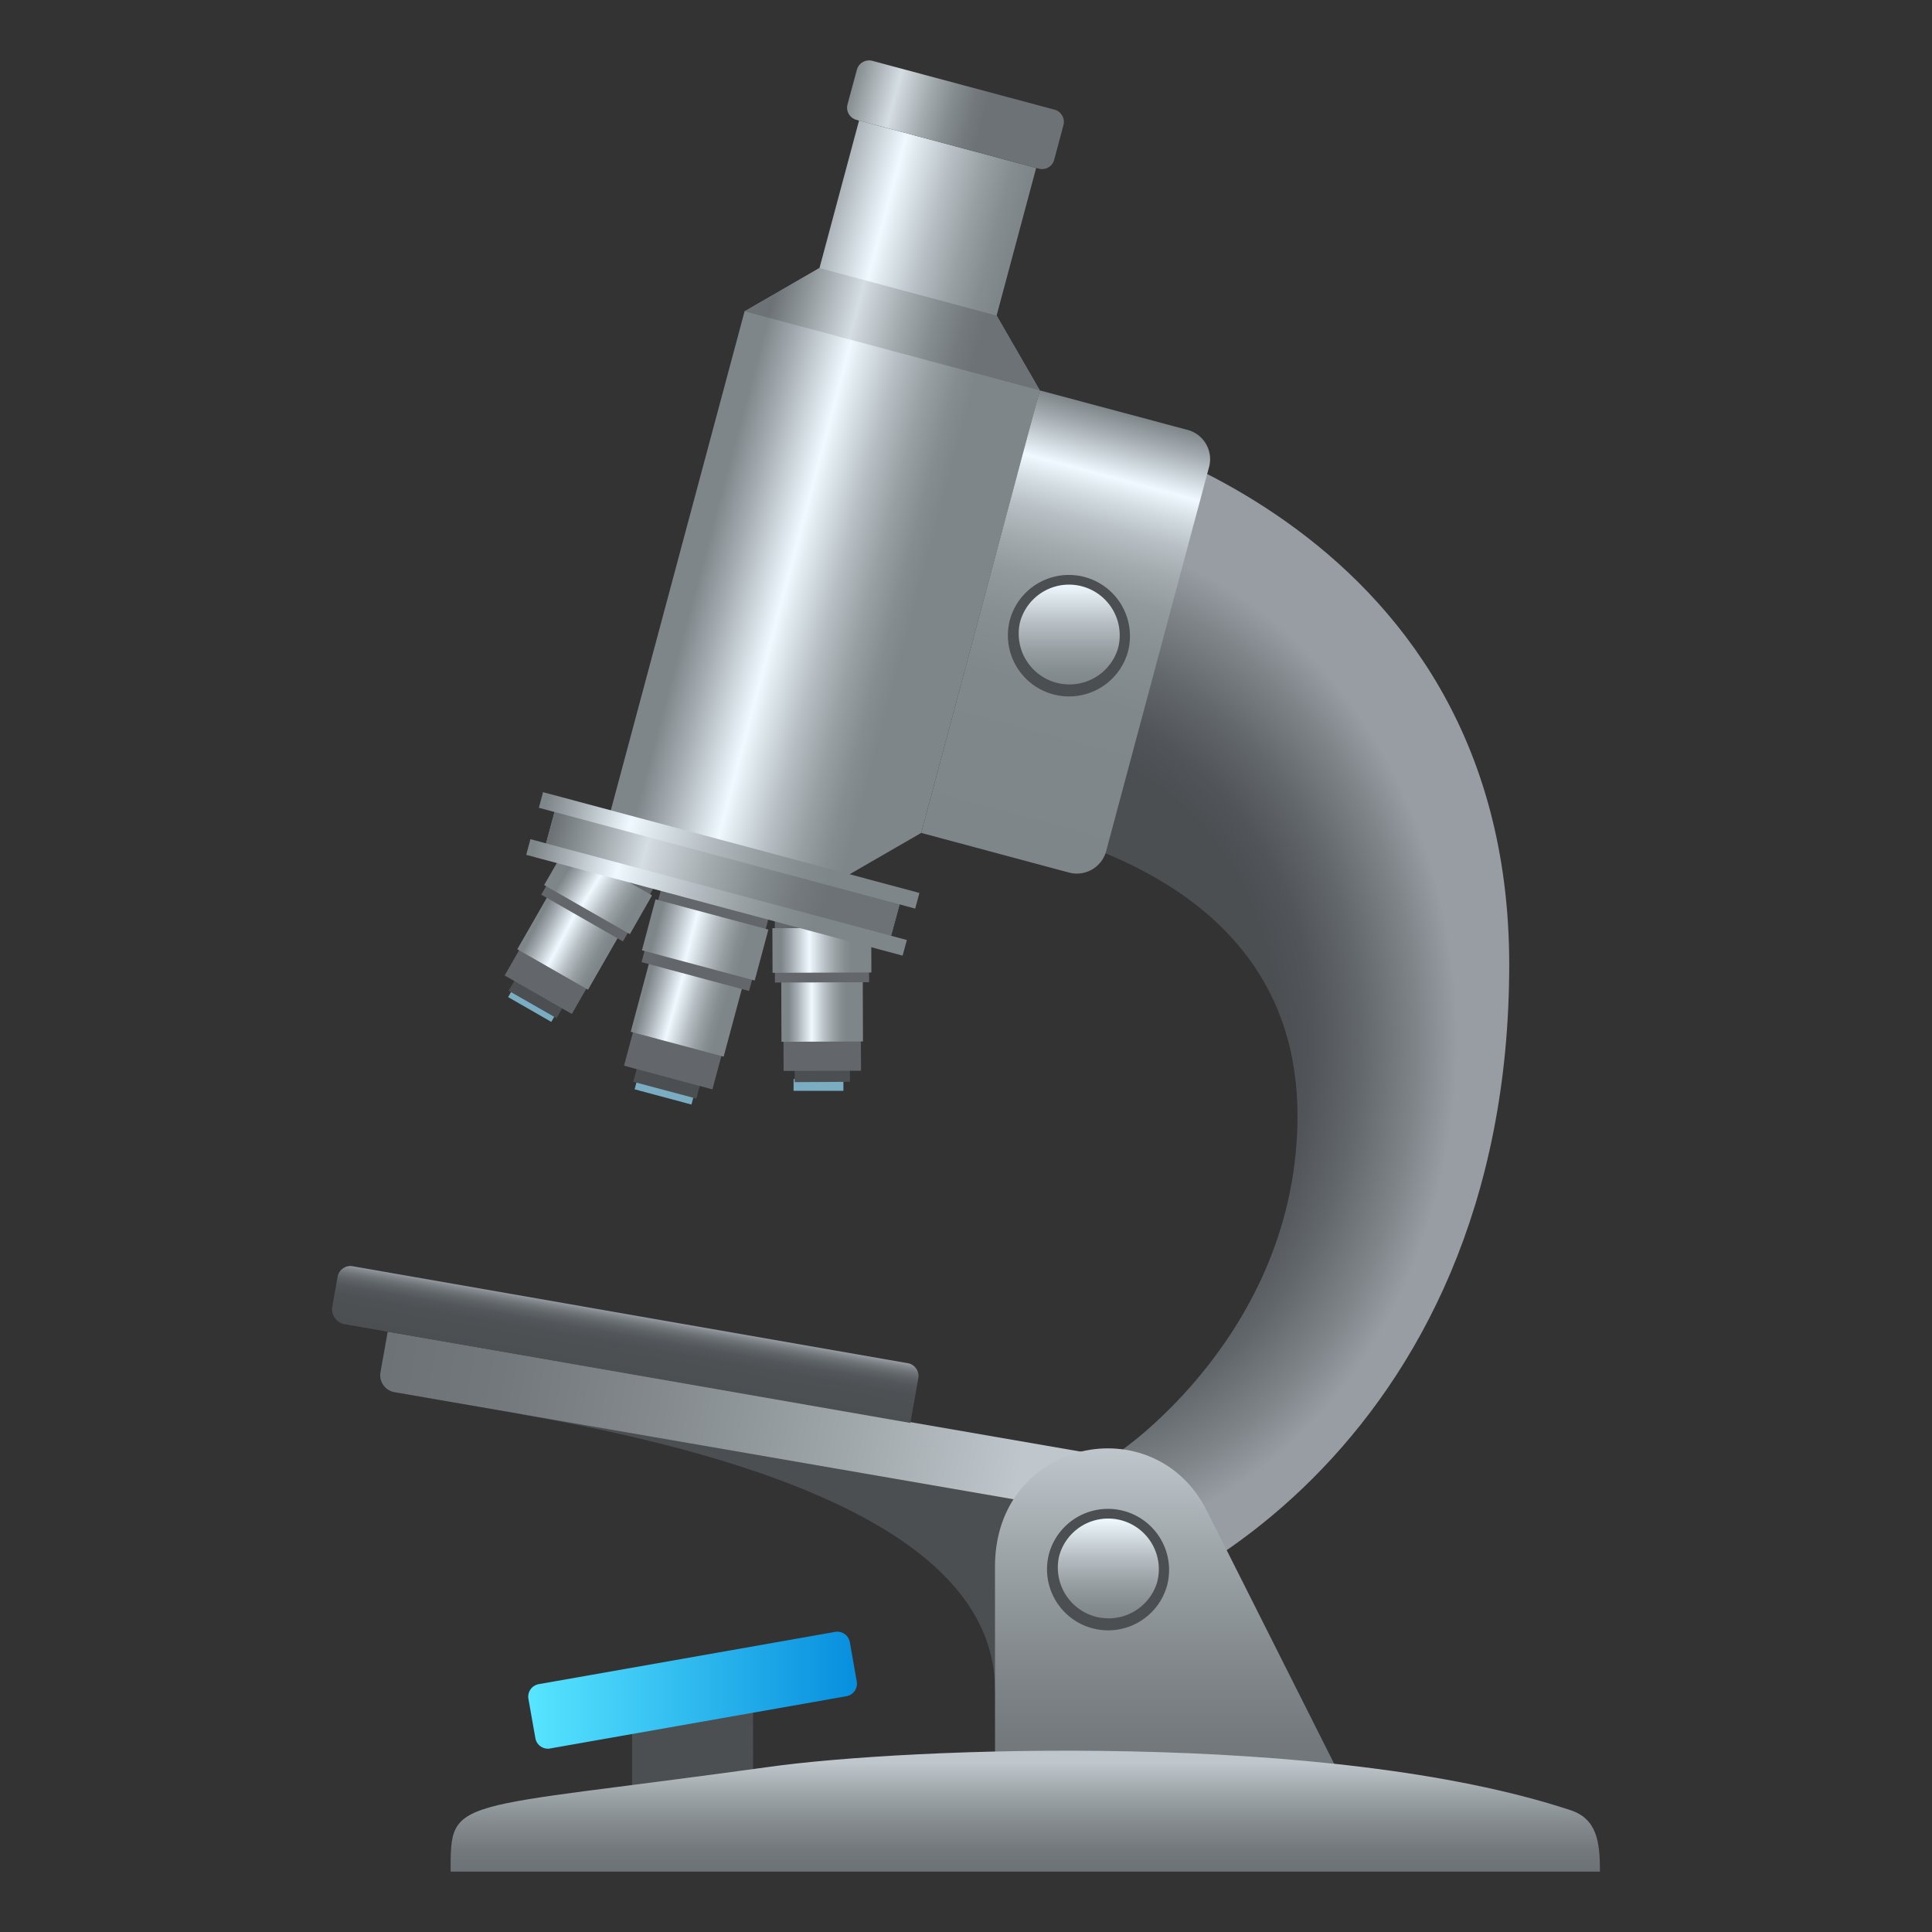
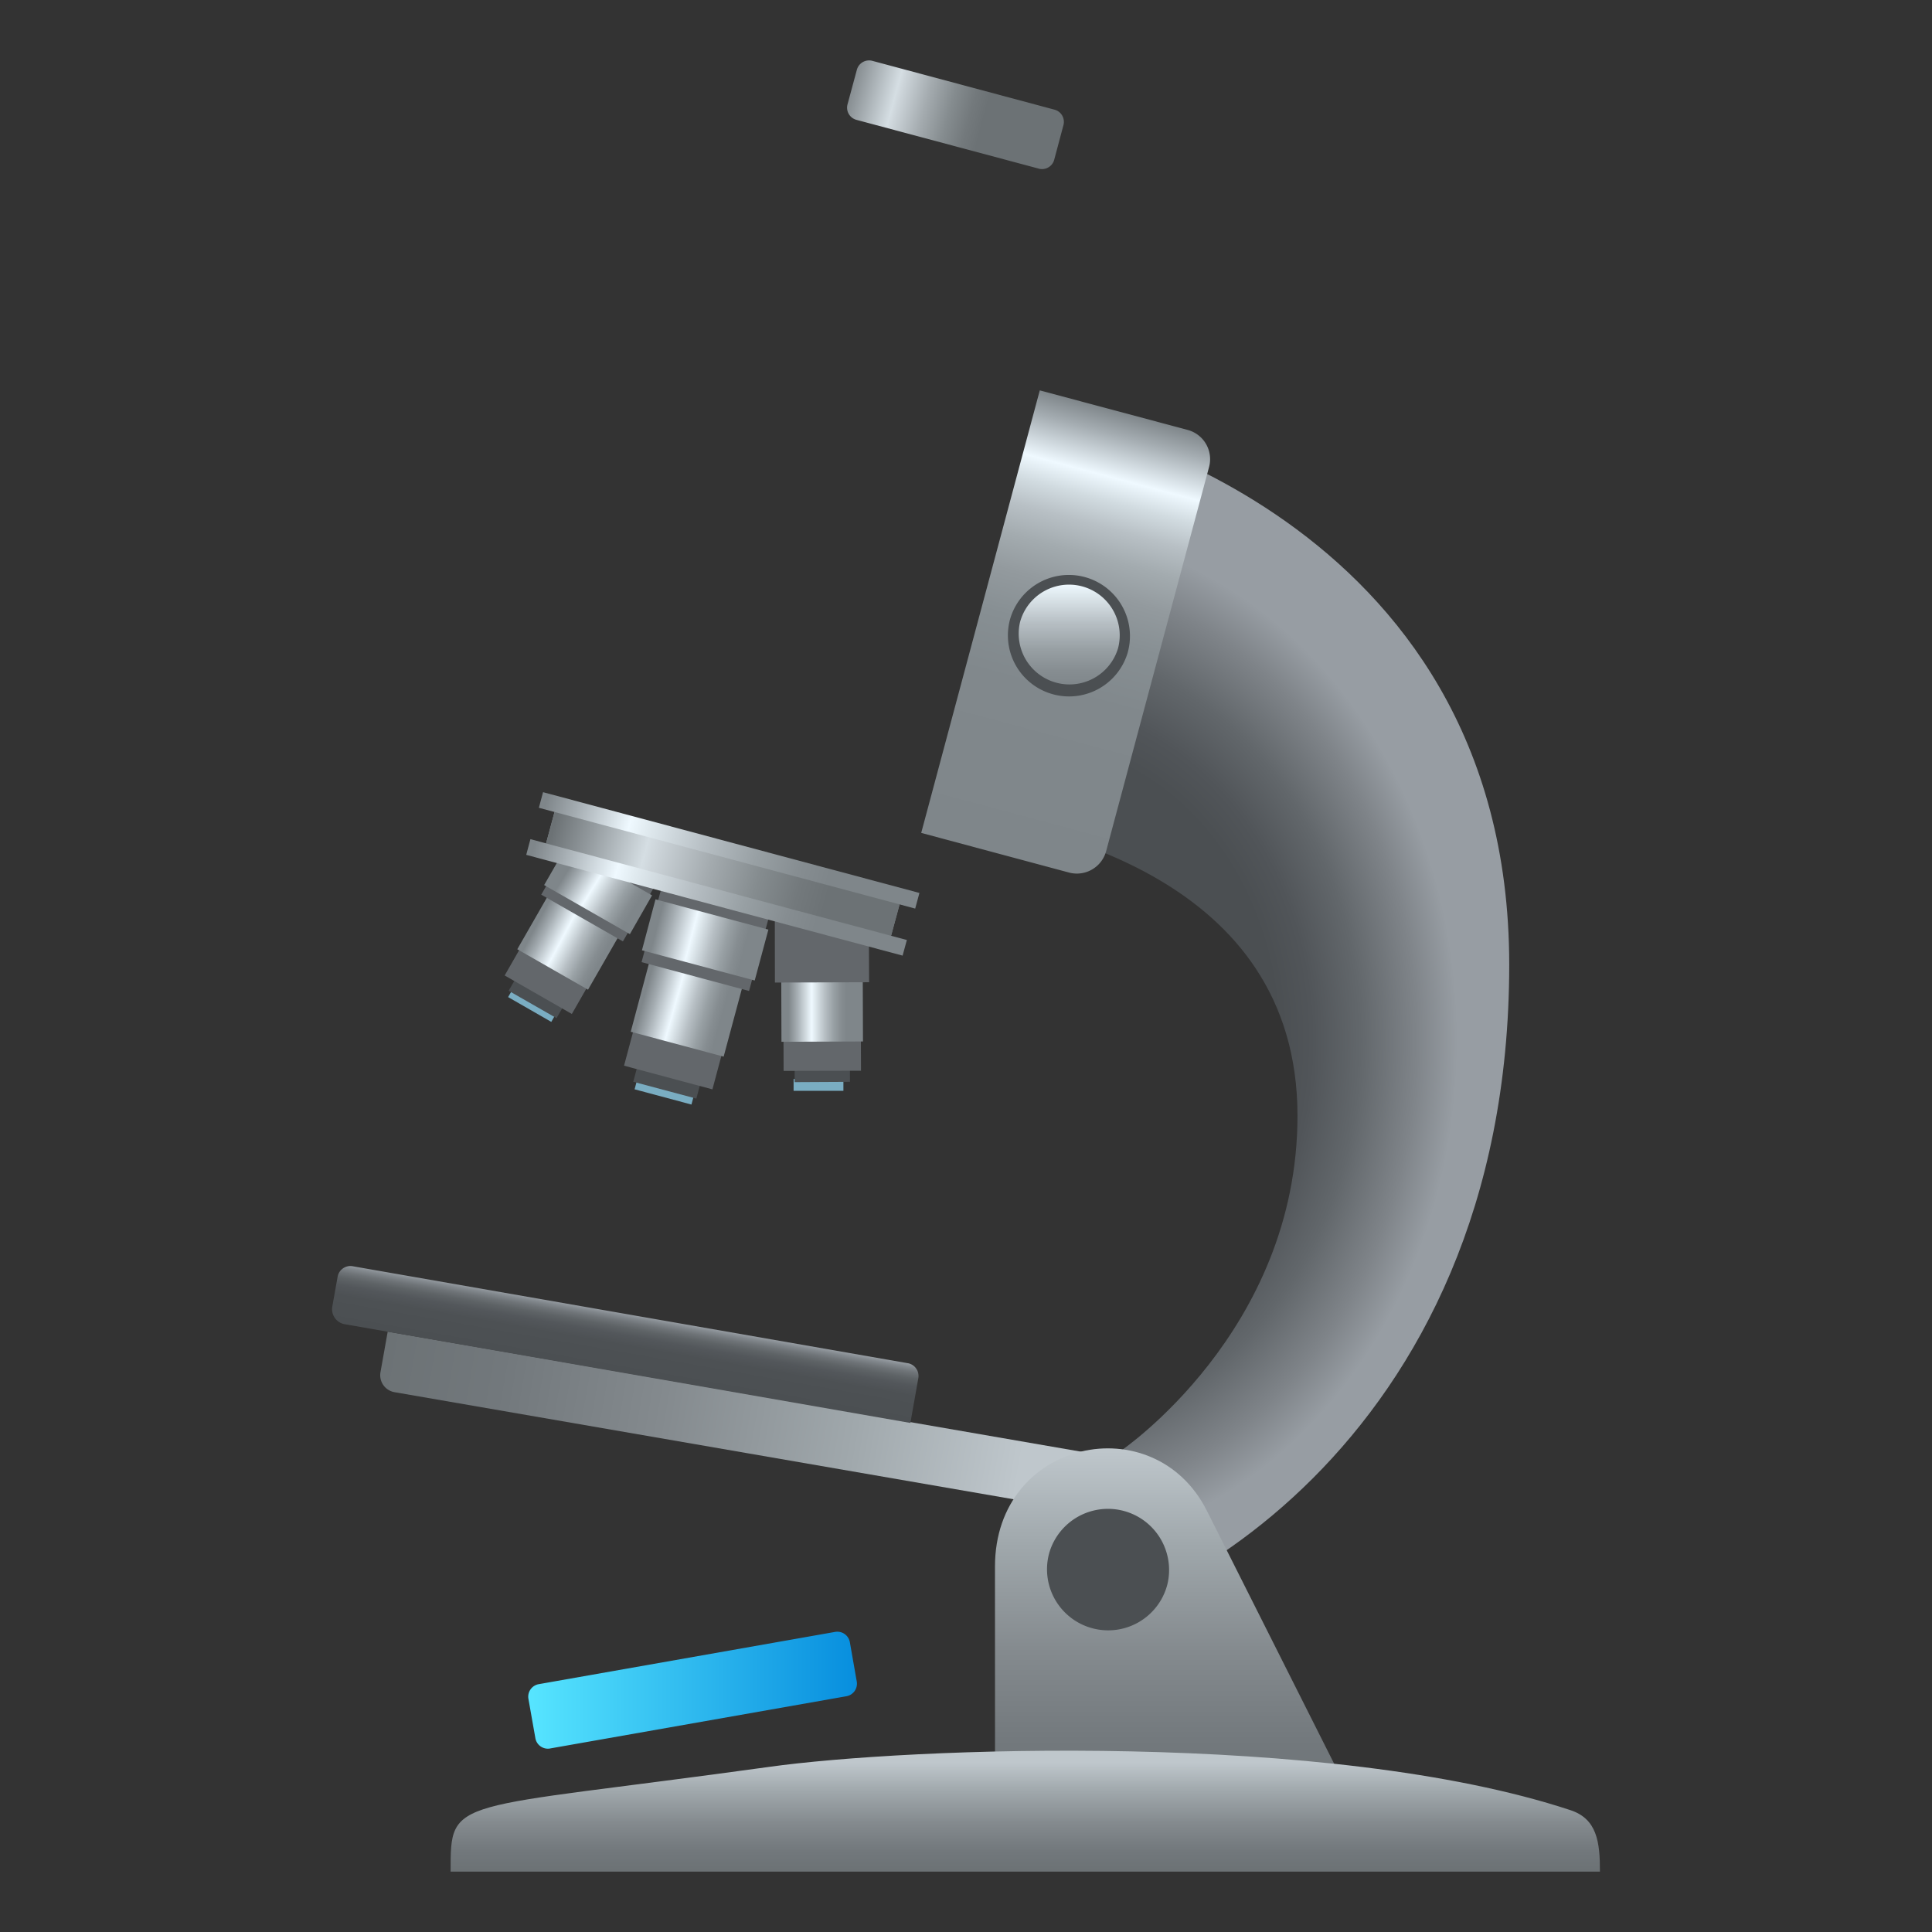
<svg xmlns="http://www.w3.org/2000/svg" xml:space="preserve" style="enable-background:new 0 0 64 64" viewBox="0 0 64 64">
  <rect x="0" y="0" width="64" height="64" fill="#333333" stroke="none" />
  <path d="M26.417 35.645h1.65v.392h-1.65z" style="fill:#7aadc2" transform="translate(-.128 .098)" />
  <path d="m28.156 35.837-1.832.01v-.785l1.83-.007z" style="fill:#4b4f52" />
  <path d="m28.522 35.469-2.564.006-.007-2.254 2.563-.012z" style="fill:#63676b" />
  <linearGradient id="a" x1="25.88" x2="28.587" y1="33.437" y2="33.437" gradientUnits="userSpaceOnUse">
    <stop offset=".089" style="stop-color:#7f868a" />
    <stop offset=".191" style="stop-color:#a4acb1" />
    <stop offset=".372" style="stop-color:#eff9ff" />
    <stop offset=".409" style="stop-color:#e1ebf0" />
    <stop offset=".532" style="stop-color:#b7bfc4" />
    <stop offset=".643" style="stop-color:#98a0a4" />
    <stop offset=".735" style="stop-color:#868d91" />
    <stop offset=".799" style="stop-color:#7f868a" />
  </linearGradient>
  <path d="m28.587 34.5-2.7.011-.007-2.139 2.7-.008z" style="fill:url(#a)" />
  <path d="m28.79 32.538-3.12.01-.003-2.123 3.113-.01z" style="fill:#63676b" />
  <linearGradient id="b" x1="25.586" x2="28.866" y1="31.48" y2="31.48" gradientUnits="userSpaceOnUse">
    <stop offset=".089" style="stop-color:#7f868a" />
    <stop offset=".191" style="stop-color:#a4acb1" />
    <stop offset=".372" style="stop-color:#eff9ff" />
    <stop offset=".409" style="stop-color:#e1ebf0" />
    <stop offset=".532" style="stop-color:#b7bfc4" />
    <stop offset=".643" style="stop-color:#98a0a4" />
    <stop offset=".735" style="stop-color:#868d91" />
    <stop offset=".799" style="stop-color:#7f868a" />
  </linearGradient>
-   <path d="m28.866 32.215-3.274.01-.006-1.477 3.274-.013z" style="fill:url(#b)" />
  <path d="M17.448 32.448h.393v1.649h-.393z" style="fill:#7aadc2" transform="rotate(-60.132 17.643 33.271)" />
  <path d="m18.436 33.728-1.587-.908.391-.68 1.589.908z" style="fill:#4b4f52" />
  <path d="M17.262 30.691h2.258v2.565h-2.258z" style="fill:#63676b" transform="rotate(-60.178 18.39 31.972)" />
  <linearGradient id="c" x1="17.509" x2="20.518" y1="30.483" y2="32.077" gradientUnits="userSpaceOnUse">
    <stop offset=".089" style="stop-color:#7f868a" />
    <stop offset=".191" style="stop-color:#a4acb1" />
    <stop offset=".372" style="stop-color:#eff9ff" />
    <stop offset=".409" style="stop-color:#e1ebf0" />
    <stop offset=".532" style="stop-color:#b7bfc4" />
    <stop offset=".643" style="stop-color:#98a0a4" />
    <stop offset=".735" style="stop-color:#868d91" />
    <stop offset=".799" style="stop-color:#7f868a" />
  </linearGradient>
  <path d="m19.479 32.785-2.343-1.34L18.2 29.59l2.342 1.343z" style="fill:url(#c)" />
  <path d="m20.635 31.185-2.706-1.548 1.059-1.844 2.706 1.548z" style="fill:#63676b" />
  <linearGradient id="d" x1="18.522" x2="21.56" y1="28.689" y2="30.574" gradientUnits="userSpaceOnUse">
    <stop offset=".089" style="stop-color:#7f868a" />
    <stop offset=".191" style="stop-color:#a4acb1" />
    <stop offset=".372" style="stop-color:#eff9ff" />
    <stop offset=".409" style="stop-color:#e1ebf0" />
    <stop offset=".532" style="stop-color:#b7bfc4" />
    <stop offset=".643" style="stop-color:#98a0a4" />
    <stop offset=".735" style="stop-color:#868d91" />
    <stop offset=".799" style="stop-color:#7f868a" />
  </linearGradient>
  <path d="m20.866 30.944-2.841-1.625.738-1.282L21.6 29.66z" style="fill:url(#d)" />
  <path d="M21.793 35.14h.462v1.95h-.462z" style="fill:#7aadc2" transform="rotate(-74.995 22.023 36.115)" />
  <path d="M21.679 34.587h.926v2.163h-.926z" style="fill:#4b4f52" transform="rotate(-75.066 22.141 35.668)" />
  <path d="M21.147 32.889h2.669v3.031h-2.669z" style="fill:#63676b" transform="rotate(-75.001 22.482 34.405)" />
  <linearGradient id="e" x1="21.03" x2="24.625" y1="32.885" y2="33.894" gradientUnits="userSpaceOnUse">
    <stop offset=".089" style="stop-color:#7f868a" />
    <stop offset=".191" style="stop-color:#a4acb1" />
    <stop offset=".372" style="stop-color:#eff9ff" />
    <stop offset=".409" style="stop-color:#e1ebf0" />
    <stop offset=".532" style="stop-color:#b7bfc4" />
    <stop offset=".643" style="stop-color:#98a0a4" />
    <stop offset=".735" style="stop-color:#868d91" />
    <stop offset=".799" style="stop-color:#7f868a" />
  </linearGradient>
  <path d="m23.972 35.002-3.078-.824.651-2.44 3.082.826z" style="fill:url(#e)" />
  <path d="M22.104 29.292h2.511v3.687h-2.511z" style="fill:#63676b" transform="rotate(-74.983 23.36 31.137)" />
  <linearGradient id="f" x1="21.401" x2="25.451" y1="30.622" y2="31.687" gradientUnits="userSpaceOnUse">
    <stop offset=".089" style="stop-color:#7f868a" />
    <stop offset=".191" style="stop-color:#a4acb1" />
    <stop offset=".372" style="stop-color:#eff9ff" />
    <stop offset=".409" style="stop-color:#e1ebf0" />
    <stop offset=".532" style="stop-color:#b7bfc4" />
    <stop offset=".643" style="stop-color:#98a0a4" />
    <stop offset=".735" style="stop-color:#868d91" />
    <stop offset=".799" style="stop-color:#7f868a" />
  </linearGradient>
  <path d="m25.001 32.48-3.736-1 .449-1.688 3.74 1.002z" style="fill:url(#f)" />
-   <path d="M24.947 60.498h-4.008v-3.506l4.006-.5zm-7.731-13.656c10.917 1.907 15.744 5.05 15.746 9.149l4.827-7.722-20.573-1.427z" style="fill:#4b4f52" />
  <linearGradient id="g" x1="-31.773" x2="-8.214" y1="-14.567" y2="-14.567" gradientTransform="rotate(10.003 -350.21 269.377)" gradientUnits="userSpaceOnUse">
    <stop offset="0" style="stop-color:#6c7275" />
    <stop offset=".166" style="stop-color:#72787c" />
    <stop offset=".399" style="stop-color:#848a8e" />
    <stop offset=".67" style="stop-color:#a0a8ac" />
    <stop offset=".908" style="stop-color:#bfc7cc" />
  </linearGradient>
  <path d="m36.054 48.131-23.211-4.018-.239 1.342a.571.571 0 0 0 .466.663l22.644 3.917.34-1.904z" style="fill:url(#g)" />
  <radialGradient id="h" cx="32.591" cy="36.634" r="15.507" gradientTransform="matrix(1.002 0 0 1.2 1.513 -9.505)" gradientUnits="userSpaceOnUse">
    <stop offset=".524" style="stop-color:#4b4f52" />
    <stop offset=".598" style="stop-color:#515559" />
    <stop offset=".701" style="stop-color:#62676b" />
    <stop offset=".821" style="stop-color:#7f8489" />
    <stop offset=".908" style="stop-color:#979da3" />
  </radialGradient>
  <path d="M35.217 13.927 31.96 26.946c2.44.506 11.021 2.006 11.021 10.014 0 7.153-5.873 11.116-5.873 11.116l-3.145 5.91c4.008 0 16.032-6.01 16.032-22.032 0-15.089-14.78-18.027-14.78-18.027z" style="fill:url(#h)" />
  <linearGradient id="i" x1="-46.765" x2="-36.638" y1="-73.683" y2="-73.682" gradientTransform="rotate(14.999 -351.512 236.42)" gradientUnits="userSpaceOnUse">
    <stop offset=".089" style="stop-color:#7f868a" />
    <stop offset=".191" style="stop-color:#a4acb1" />
    <stop offset=".372" style="stop-color:#eff9ff" />
    <stop offset=".409" style="stop-color:#e1ebf0" />
    <stop offset=".532" style="stop-color:#b7bfc4" />
    <stop offset=".643" style="stop-color:#98a0a4" />
    <stop offset=".735" style="stop-color:#868d91" />
    <stop offset=".799" style="stop-color:#7f868a" />
  </linearGradient>
-   <path d="m30.516 27.591-3.72 2.148-6.846-1.835 4.715-17.591 2.481-1.433 1.311-4.888 5.867 1.572-1.31 4.889 1.432 2.48z" style="fill:url(#i)" />
  <linearGradient id="j" x1="37.239" x2="37.239" y1="62.574" y2="50.556" gradientTransform="translate(1.734 -2.577)" gradientUnits="userSpaceOnUse">
    <stop offset="0" style="stop-color:#6c7275" />
    <stop offset=".182" style="stop-color:#72787c" />
    <stop offset=".439" style="stop-color:#848a8e" />
    <stop offset=".739" style="stop-color:#a0a8ac" />
    <stop offset="1" style="stop-color:#bfc7cc" />
  </linearGradient>
  <path d="m32.96 51.893.002 8.104h12.024s-3.507-6.974-5.01-9.957c-1.743-3.464-7.014-2.37-7.016 1.853z" style="fill:url(#j)" />
  <linearGradient id="k" x1="17.885" x2="30.449" y1="27.293" y2="30.727" gradientUnits="userSpaceOnUse">
    <stop offset="0" style="stop-color:#7f868a" />
    <stop offset=".079" style="stop-color:#a4acb1" />
    <stop offset=".22" style="stop-color:#eff9ff" />
    <stop offset=".265" style="stop-color:#e1ebf0" />
    <stop offset=".417" style="stop-color:#b7bfc4" />
    <stop offset=".553" style="stop-color:#98a0a4" />
    <stop offset=".667" style="stop-color:#868d91" />
    <stop offset=".745" style="stop-color:#7f868a" />
  </linearGradient>
  <path d="m29.9 31.656-12.468-3.338.139-.52.518.14.28-1.04-.518-.139.138-.517 12.468 3.338-.14.518-.517-.139-.282 1.04.523.139z" style="fill:url(#k)" />
  <linearGradient id="l" x1="27.082" x2="33.929" y1="2.576" y2="4.411" gradientUnits="userSpaceOnUse">
    <stop offset=".089" style="stop-color:#6c7275" />
    <stop offset=".197" style="stop-color:#91989c" />
    <stop offset=".372" style="stop-color:#d5dee3" />
    <stop offset=".392" style="stop-color:#ced6db" />
    <stop offset=".521" style="stop-color:#a4abaf" />
    <stop offset=".636" style="stop-color:#858c8f" />
    <stop offset=".733" style="stop-color:#73797c" />
    <stop offset=".799" style="stop-color:#6c7275" />
  </linearGradient>
  <path d="M34.41 5.586 28.37 3.97a.418.418 0 0 1-.295-.513l.31-1.147a.418.418 0 0 1 .51-.295l6.038 1.618c.223.06.355.289.295.512l-.306 1.147a.418.418 0 0 1-.512.295z" style="fill:url(#l)" />
  <linearGradient id="m" x1="24.865" x2="34.354" y1="9.318" y2="11.86" gradientUnits="userSpaceOnUse">
    <stop offset=".089" style="stop-color:#6c7275" />
    <stop offset=".197" style="stop-color:#91989c" />
    <stop offset=".372" style="stop-color:#d5dee3" />
    <stop offset=".392" style="stop-color:#ced6db" />
    <stop offset=".521" style="stop-color:#a4abaf" />
    <stop offset=".636" style="stop-color:#858c8f" />
    <stop offset=".733" style="stop-color:#73797c" />
    <stop offset=".799" style="stop-color:#6c7275" />
  </linearGradient>
-   <path d="M33.013 10.453 27.146 8.88l-2.481 1.433 9.78 2.62z" style="fill:url(#m)" />
  <linearGradient id="n" x1="-33.508" x2="-33.508" y1="-64.164" y2="-79.345" gradientTransform="rotate(14.999 -351.512 236.42)" gradientUnits="userSpaceOnUse">
    <stop offset="0" style="stop-color:#7f868a" />
    <stop offset=".373" style="stop-color:#81888c" />
    <stop offset=".508" style="stop-color:#878f93" />
    <stop offset=".604" style="stop-color:#939a9e" />
    <stop offset=".681" style="stop-color:#a3abaf" />
    <stop offset=".748" style="stop-color:#b8c0c5" />
    <stop offset=".805" style="stop-color:#d1dbe0" />
    <stop offset=".857" style="stop-color:#eff9ff" />
    <stop offset=".949" style="stop-color:#a4acb1" />
    <stop offset="1" style="stop-color:#7f868a" />
  </linearGradient>
  <path d="m30.516 27.591 4.899 1.314a1.005 1.005 0 0 0 1.227-.708l3.41-12.728a1.002 1.002 0 0 0-.708-1.227l-4.9-1.31-3.928 14.66z" style="fill:url(#n)" />
  <path d="M37.37 21.57a2.024 2.024 0 0 1-2.48 1.431 2.022 2.022 0 0 1-1.433-2.478 2.025 2.025 0 0 1 3.912 1.047z" style="fill:#4b4f52" />
  <linearGradient id="o" x1="35.413" x2="35.413" y1="22.725" y2="19.368" gradientUnits="userSpaceOnUse">
    <stop offset="0" style="stop-color:#7f868a" />
    <stop offset=".149" style="stop-color:#868d91" />
    <stop offset=".366" style="stop-color:#98a0a4" />
    <stop offset=".625" style="stop-color:#b7bfc4" />
    <stop offset=".913" style="stop-color:#e1ebf0" />
    <stop offset="1" style="stop-color:#eff9ff" />
  </linearGradient>
  <path d="M37.035 21.481a1.681 1.681 0 0 1-3.246-.868 1.68 1.68 0 0 1 3.246.868z" style="fill:url(#o)" />
  <path d="M38.665 52.507a2.024 2.024 0 0 1-2.48 1.431 2.022 2.022 0 0 1-1.432-2.478 2.025 2.025 0 0 1 3.912 1.047z" style="fill:#4b4f52" />
  <linearGradient id="p" x1="36.709" x2="36.709" y1="53.662" y2="50.305" gradientUnits="userSpaceOnUse">
    <stop offset="0" style="stop-color:#7f868a" />
    <stop offset=".149" style="stop-color:#868d91" />
    <stop offset=".366" style="stop-color:#98a0a4" />
    <stop offset=".625" style="stop-color:#b7bfc4" />
    <stop offset=".913" style="stop-color:#e1ebf0" />
    <stop offset="1" style="stop-color:#eff9ff" />
  </linearGradient>
-   <path d="M38.331 52.418a1.681 1.681 0 0 1-3.246-.868 1.68 1.68 0 0 1 3.246.868z" style="fill:url(#p)" />
  <linearGradient id="q" x1="32.229" x2="32.229" y1="64.543" y2="60.604" gradientTransform="translate(1.734 -2.577)" gradientUnits="userSpaceOnUse">
    <stop offset="0" style="stop-color:#6c7275" />
    <stop offset=".166" style="stop-color:#72787c" />
    <stop offset=".399" style="stop-color:#848a8e" />
    <stop offset=".67" style="stop-color:#a0a8ac" />
    <stop offset=".908" style="stop-color:#bfc7cc" />
  </linearGradient>
  <path d="M52.018 59.962c-7.981-2.633-21.958-2.078-26.565-1.428-10.556 1.46-10.526.937-10.526 3.466H53c.002-.992-.1-1.749-.982-2.038z" style="fill:url(#q)" />
  <linearGradient id="r" x1="16.631" x2="27.52" y1="57.278" y2="57.278" gradientTransform="translate(.867 -1.288)" gradientUnits="userSpaceOnUse">
    <stop offset="0" style="stop-color:#57e5ff" />
    <stop offset="1" style="stop-color:#078ede" />
  </linearGradient>
  <path d="m18.223 57.92 9.816-1.73a.422.422 0 0 0 .342-.489l-.228-1.3a.422.422 0 0 0-.489-.342l-9.817 1.731a.421.421 0 0 0-.342.489l.23 1.3c.04.229.258.382.488.342z" style="fill:url(#r)" />
  <linearGradient id="s" x1="18.337" x2="29.629" y1="27.408" y2="30.511" gradientUnits="userSpaceOnUse">
    <stop offset="0" style="stop-color:#6c7275" />
    <stop offset=".102" style="stop-color:#91989c" />
    <stop offset=".268" style="stop-color:#d5dee3" />
    <stop offset=".293" style="stop-color:#ced6db" />
    <stop offset=".453" style="stop-color:#a4abaf" />
    <stop offset=".596" style="stop-color:#858c8f" />
    <stop offset=".716" style="stop-color:#73797c" />
    <stop offset=".799" style="stop-color:#6c7275" />
  </linearGradient>
  <path d="m18.09 27.939 11.428 3.06.282-1.04-11.43-3.061z" style="fill:url(#s)" />
  <linearGradient id="t" x1="20.537" x2="20.878" y1="45.474" y2="43.537" gradientUnits="userSpaceOnUse">
    <stop offset="0" style="stop-color:#4b4f52" />
    <stop offset=".469" style="stop-color:#4d5154" />
    <stop offset=".638" style="stop-color:#53575b" />
    <stop offset=".759" style="stop-color:#5e6366" />
    <stop offset=".856" style="stop-color:#6e7377" />
    <stop offset=".939" style="stop-color:#82888d" />
    <stop offset="1" style="stop-color:#979da3" />
  </linearGradient>
  <path d="m30.07 45.158-18.388-3.212a.43.43 0 0 0-.498.348l-.176.986a.505.505 0 0 0 .41.586l18.74 3.271.262-1.48a.43.43 0 0 0-.35-.5z" style="fill:url(#t)" />
</svg>